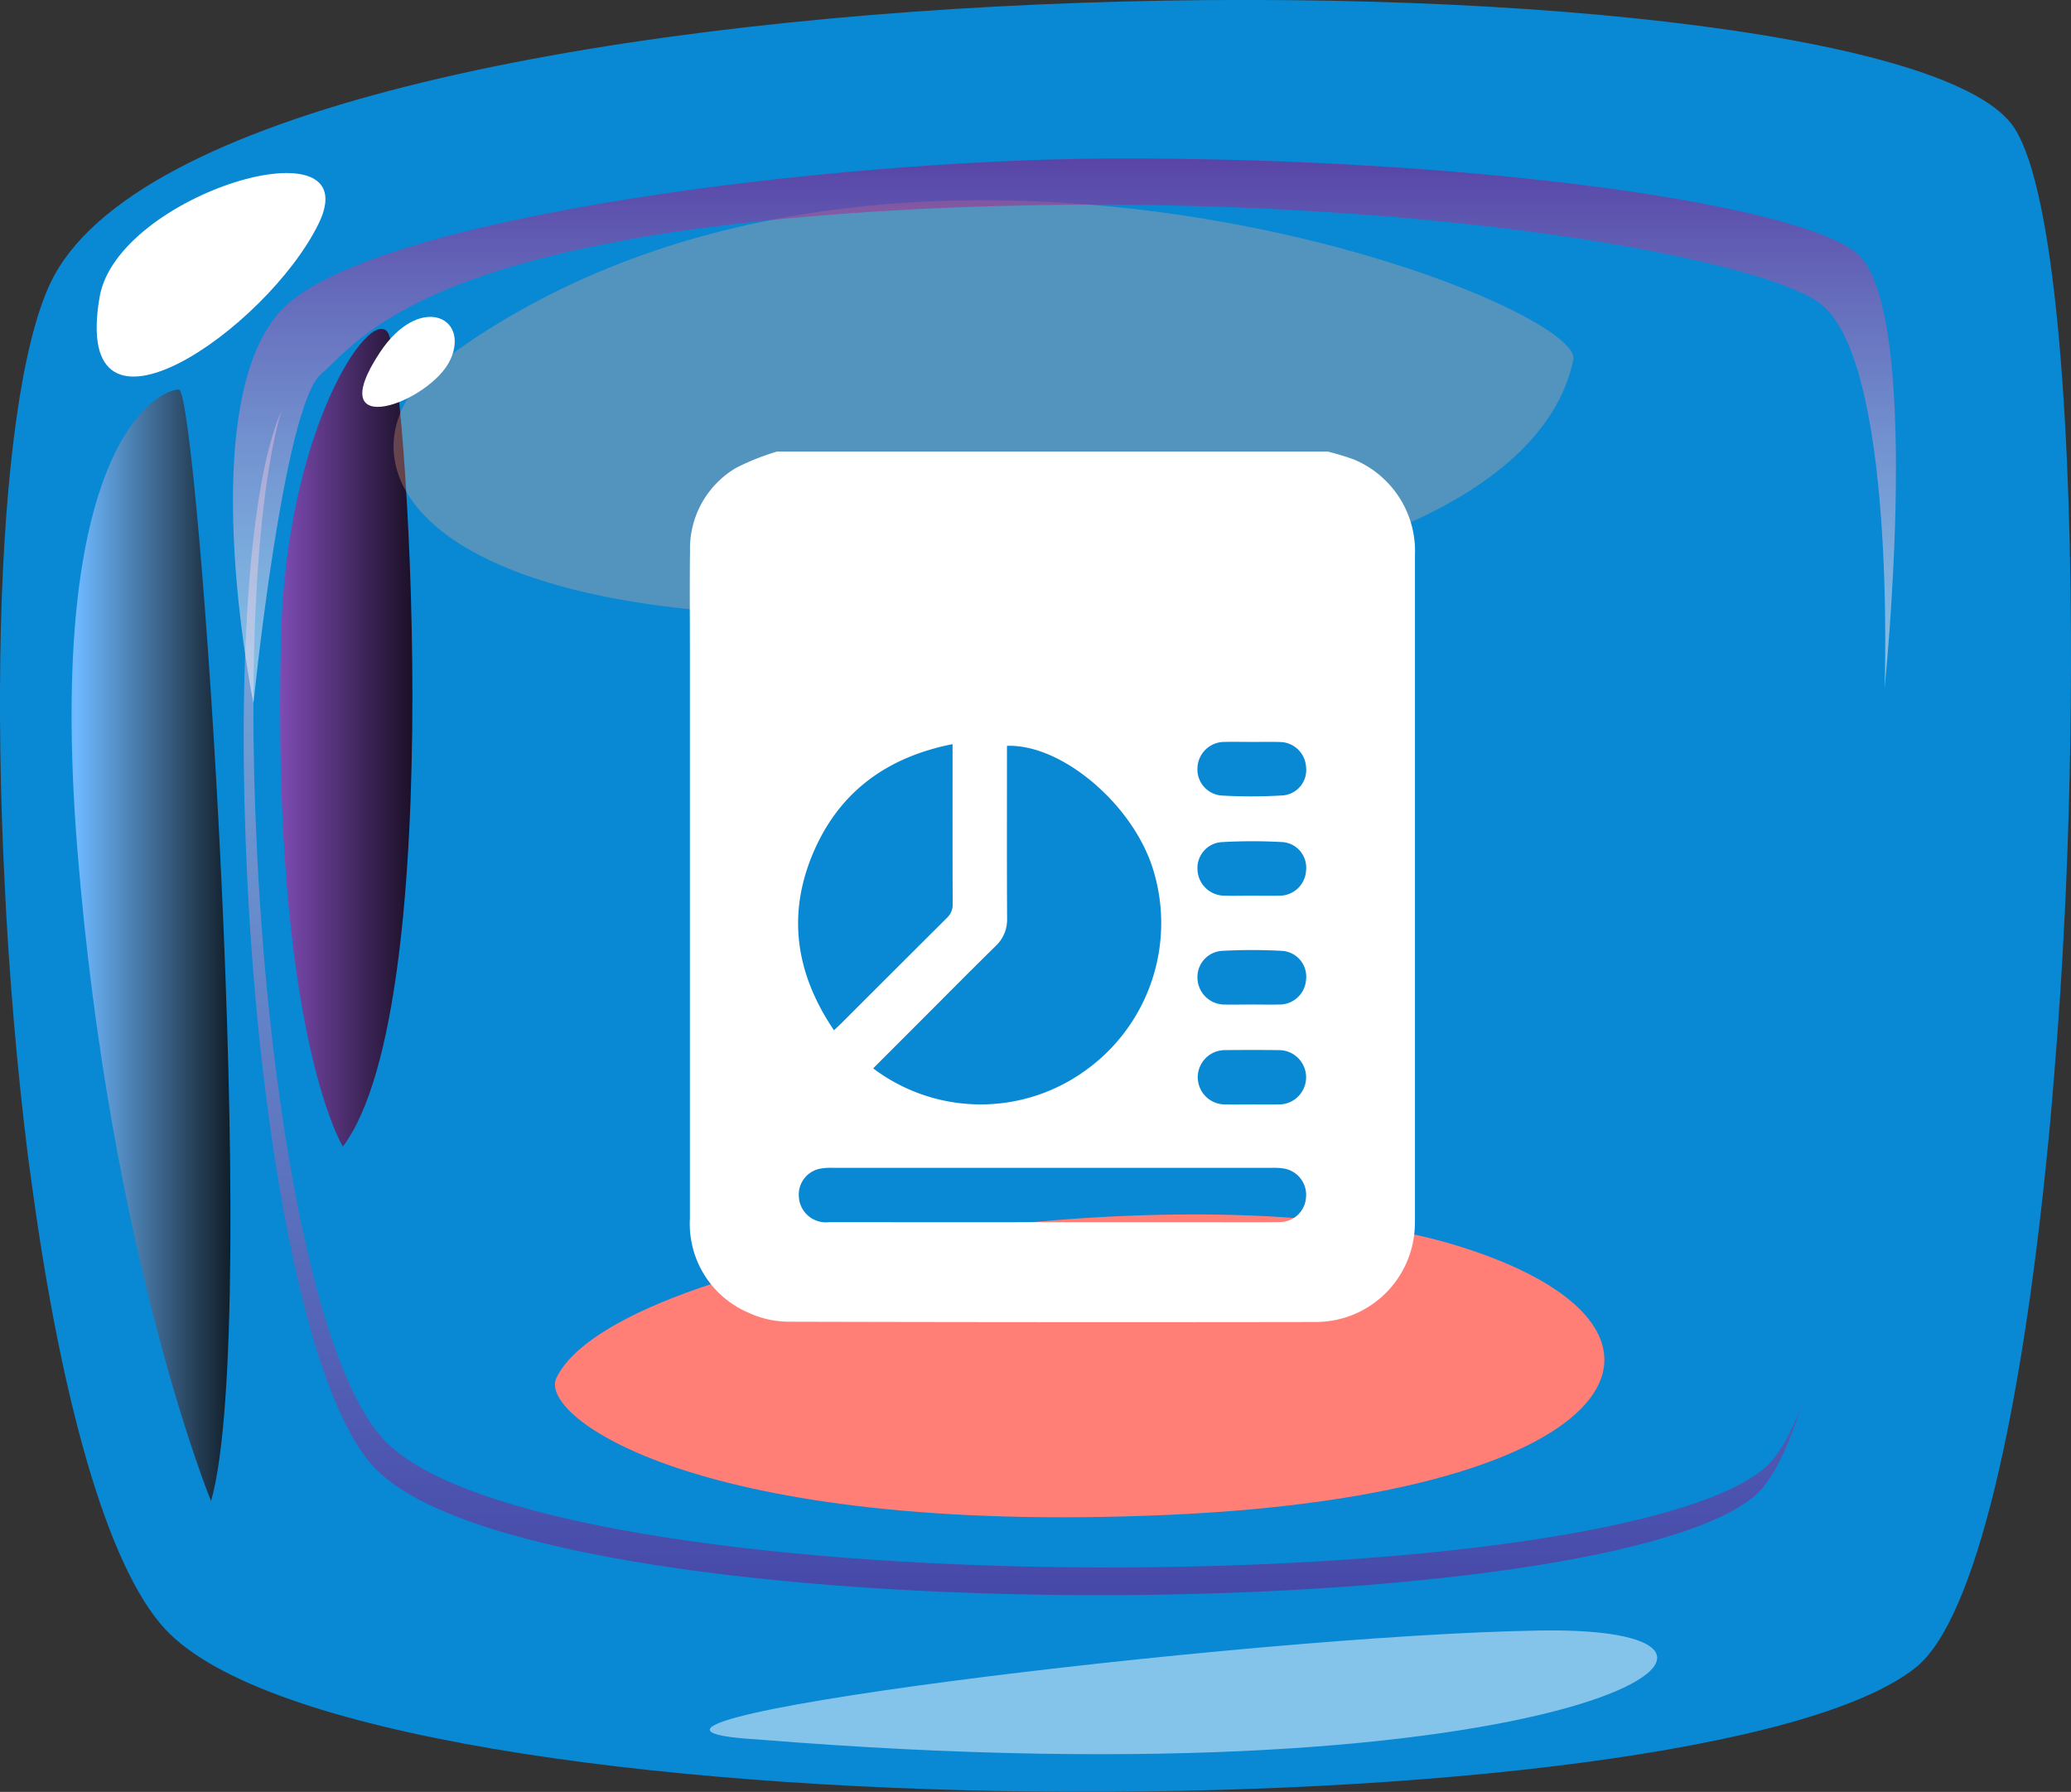
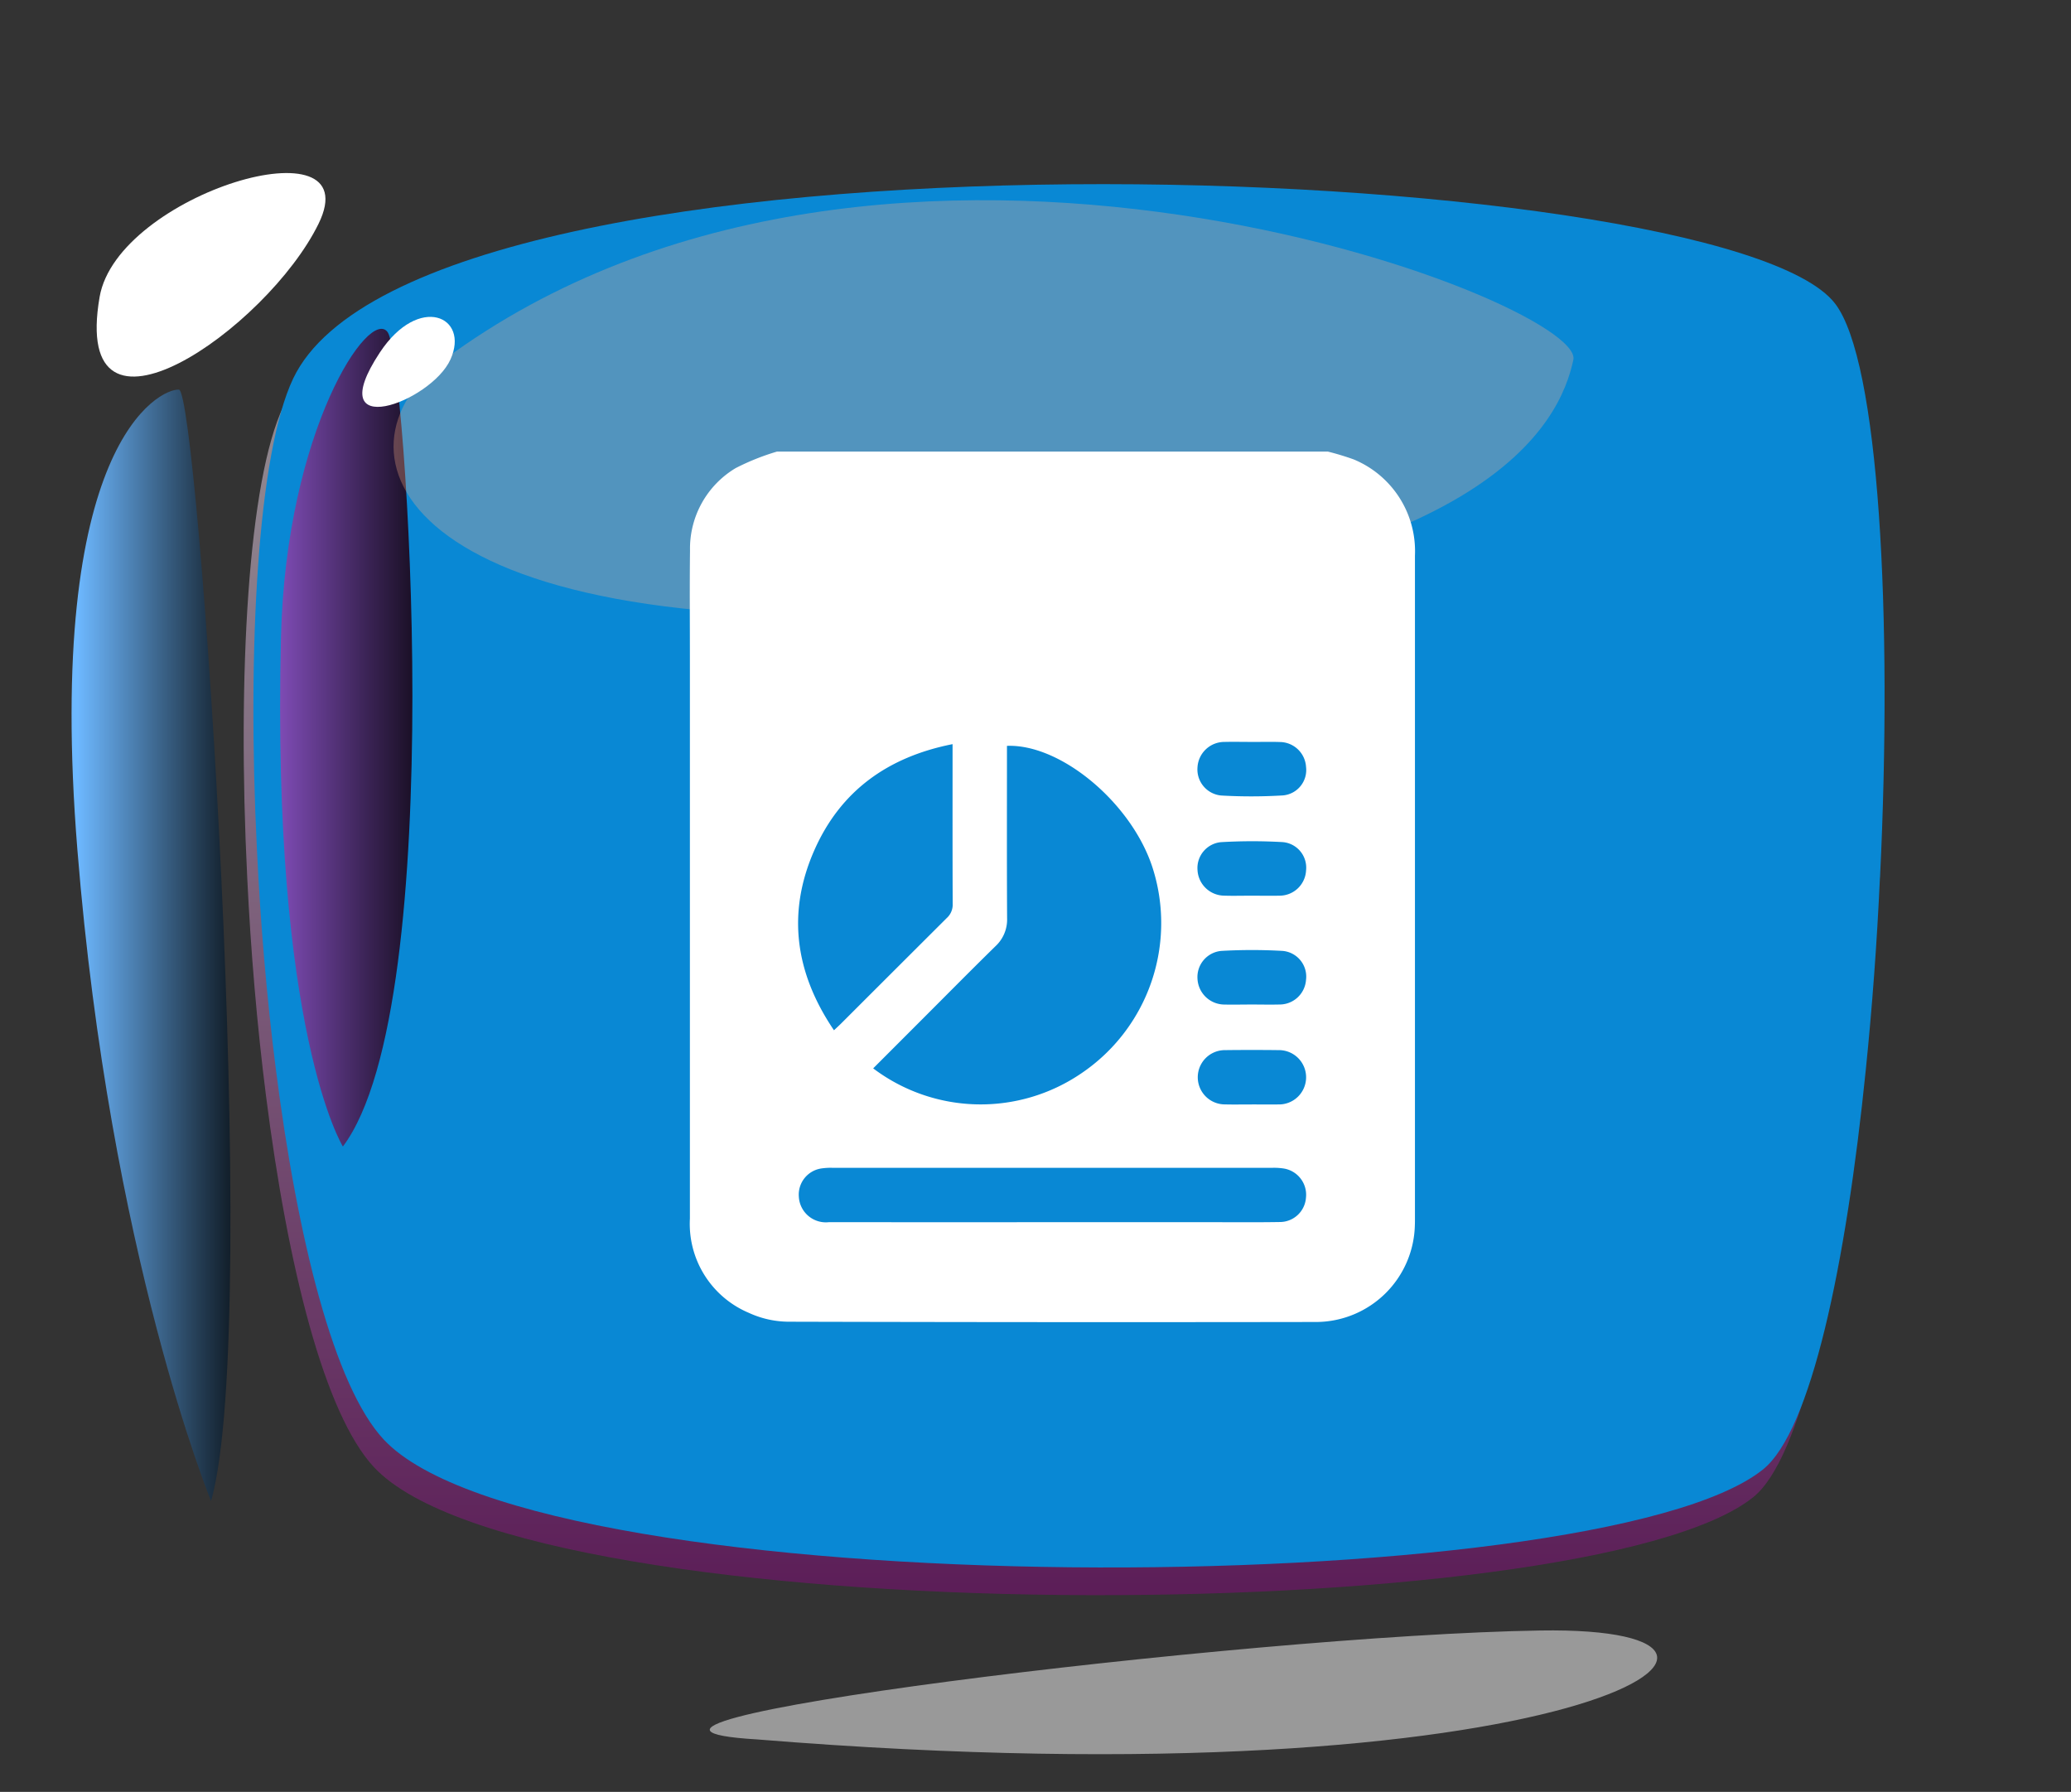
<svg xmlns="http://www.w3.org/2000/svg" width="188.721" height="163.269" viewBox="0 0 188.721 163.269">
  <rect x="0" y="0" width="188.721" height="163.269" fill="#333333" stroke="none" />
  <defs>
    <linearGradient id="linear-gradient" x1="0.5" y1="1" x2="0.5" gradientUnits="objectBoundingBox">
      <stop offset="0" stop-color="#810079" />
      <stop offset="0.014" stop-color="#83047b" />
      <stop offset="0.299" stop-color="#ae5ca9" />
      <stop offset="0.549" stop-color="#d1a2ce" />
      <stop offset="0.757" stop-color="#e9d4e8" />
      <stop offset="0.913" stop-color="#f9f3f8" />
      <stop offset="1" stop-color="#fff" />
    </linearGradient>
    <linearGradient id="linear-gradient-2" y1="0.5" x2="1" y2="0.5" gradientUnits="objectBoundingBox">
      <stop offset="0" stop-color="#844fbd" />
      <stop offset="0.541" stop-color="#3a2354" />
      <stop offset="1" />
    </linearGradient>
    <linearGradient id="linear-gradient-3" x1="0.5" y1="1" x2="0.5" gradientUnits="objectBoundingBox">
      <stop offset="0" stop-color="#fff" />
      <stop offset="0.087" stop-color="#fbf3f8" />
      <stop offset="0.243" stop-color="#f0d4e8" />
      <stop offset="0.451" stop-color="#dfa2ce" />
      <stop offset="0.701" stop-color="#c85ca9" />
      <stop offset="0.986" stop-color="#aa047b" />
      <stop offset="1" stop-color="#a90079" />
    </linearGradient>
    <linearGradient id="linear-gradient-4" y1="0.5" x2="1" y2="0.5" gradientUnits="objectBoundingBox">
      <stop offset="0" stop-color="#6db8ff" />
      <stop offset="0.656" stop-color="#243d54" />
      <stop offset="1" />
    </linearGradient>
  </defs>
  <g id="Group_120" data-name="Group 120" transform="translate(0 -2.011)">
-     <path id="Path_320" data-name="Path 320" d="M562.459,227.883c.037,8.475-.164,17.262-.568,25.627,0,.037-.018.11-.018.165-.219,4.686-.53,9.39-.915,14,0,0-.018.365-.091,1.1-.183,2.36-.4,4.722-.642,7.046-2.287,22.607-6.35,41.772-11.9,46.2-19.147,15.413-141.4,15.908-159.508-3.46-5.418-5.82-9.518-21.4-12.062-39.739-.148-1.061-.294-2.105-.44-3.186-1.025-8.164-1.757-16.785-2.161-25.261v-.018c-.4-8.054-.513-15.981-.329-23.248.367-14,1.849-25.626,4.521-31.246,14.956-31.392,165.6-31.411,178.693-14.479C560.72,186.148,562.368,205.954,562.459,227.883Z" transform="translate(-373.742 -168.082)" fill="#0988d4" />
    <path id="Path_322" data-name="Path 322" d="M535.661,245.121c0,.034-.013.083-.013.131-.269,5.89-.709,11.794-1.285,17.437-1.81,17.832-5,32.915-9.372,36.419-15.1,12.14-111.43,12.535-125.685-2.73-4.527-4.853-7.869-18.308-9.838-33.82-.819-6.432-1.395-13.226-1.713-19.9v-.016c-.918-18.555.1-36.2,3.3-42.933,11.783-24.74,130.188-20.183,140.5-6.844C535.6,198.076,536.811,221.5,535.661,245.121Z" transform="translate(-365.226 -160.681)" opacity="0.5" fill="url(#linear-gradient)" style="mix-blend-mode: multiply;isolation: isolate" />
    <path id="Path_323" data-name="Path 323" d="M536.207,243.566c0,.032-.013.083-.013.131-.268,5.89-.709,11.794-1.285,17.437-1.81,17.831-5,32.915-9.372,36.419-15.1,12.14-111.43,12.534-125.685-2.732-4.527-4.852-7.867-18.307-9.838-33.819-.819-6.432-1.395-13.226-1.713-19.9v-.016c-.918-18.555.1-36.2,3.3-42.933,11.783-24.74,130.188-20.184,140.5-6.844C536.145,196.521,537.357,219.946,536.207,243.566Z" transform="translate(-364.887 -161.648)" fill="#0988d4" />
    <path id="Path_325" data-name="Path 325" d="M395.2,263.07s-6.506-10.425-5.642-46.4c.456-18.91,8.115-30.218,9.737-27.776S405.011,250.029,395.2,263.07Z" transform="translate(-363.955 -156.591)" fill="url(#linear-gradient-2)" style="mix-blend-mode: screen;isolation: isolate" />
    <path id="Path_327" data-name="Path 327" d="M400.438,195.885c-10.931,8.091-4.762,25.859,45.486,23.032s56.278-17.679,57.436-23.032S440.788,166.02,400.438,195.885Z" transform="translate(-359.988 -161.086)" fill="#ffb389" opacity="0.3" style="mix-blend-mode: soft-light;isolation: isolate" />
-     <path id="Path_328" data-name="Path 328" d="M405.048,253.213c5.557-11.476,58.242-19.426,82.134-12.041s16.164,22.657-26.493,24.519S403.34,256.739,405.048,253.213Z" transform="translate(-354.349 -125.645)" fill="#ff7f77" style="mix-blend-mode: soft-light;isolation: isolate" />
    <path id="Path_338" data-name="Path 338" d="M395.7,191.127c-5.47,8.273,4.647,4.571,6.427.646S399.253,185.761,395.7,191.127Z" transform="translate(-361.079 -157.009)" fill="#fff" />
-     <path id="Path_342" data-name="Path 342" d="M388.7,228.64s-5.69-27.7,2.777-36.067S441.592,179.136,466.36,179c31.562-.169,61.82,3.815,68.223,8.44s2.754,39.828,2.754,39.828,1.106-30.349-6.062-35.2-45.155-10.863-86.246-8.216-46.753,11.852-50.174,14.784S388.7,228.64,388.7,228.64Z" transform="translate(-365.603 -162.542)" opacity="0.5" fill="url(#linear-gradient-3)" style="mix-blend-mode: multiply;isolation: isolate" />
    <path id="Path_344" data-name="Path 344" d="M417.924,271.61c-21.757-1.288,44.62-9.494,71.355-9.924S492.6,277.678,417.924,271.61Z" transform="translate(-348.937 -111.109)" fill="#fff" opacity="0.5" style="mix-blend-mode: soft-light;isolation: isolate" />
    <path id="Path_345" data-name="Path 345" d="M390.474,293.251s-9.191-22.276-12.18-59.332,7.517-42.043,9.252-41.939S395.138,276.842,390.474,293.251Z" transform="translate(-371.241 -154.468)" fill="url(#linear-gradient-4)" style="mix-blend-mode: screen;isolation: isolate" />
    <path id="Path_347" data-name="Path 347" d="M379.442,191.1c-2.67,15.431,15.269,2.9,19.952-6.67S381.071,181.688,379.442,191.1Z" transform="translate(-370.364 -162.034)" fill="#fff" />
  </g>
  <g id="Group_134" data-name="Group 134" transform="translate(88.76 -452.496)">
    <path id="Path_366" data-name="Path 366" d="M-17.953,493.642H32.24a24.422,24.422,0,0,1,2.355.714,9.045,9.045,0,0,1,5.583,8.764q0,30.17,0,60.339c0,.232,0,.465-.009.7a9.032,9.032,0,0,1-8.939,8.792q-24.089.039-48.178-.025a8.789,8.789,0,0,1-3.58-.81,8.8,8.8,0,0,1-5.365-8.577q0-25.638,0-51.277c0-3.2-.028-6.4.011-9.6a8.541,8.541,0,0,1,4.159-7.513A21.668,21.668,0,0,1-17.953,493.642Zm8.762,56.2a16.263,16.263,0,0,0,18.994.435,16.518,16.518,0,0,0,6.428-18.831C14.293,525.618,7.893,520.269,3,520.456v.829c0,4.956-.015,9.912.012,14.868A3.306,3.306,0,0,1,1.965,538.7c-2.176,2.131-4.316,4.3-6.47,6.452Zm-3.573-3.469c.276-.262.465-.433.646-.613q4.818-4.815,9.642-9.625a1.637,1.637,0,0,0,.53-1.285c-.019-4.541-.011-9.082-.011-13.623V520.3c-5.918,1.17-10.229,4.277-12.611,9.7C-17.074,535.706-16.293,541.163-12.765,546.37ZM7.057,563.858H21.61c2.09,0,4.181.02,6.27-.015a2.388,2.388,0,0,0,2.367-2.212,2.425,2.425,0,0,0-2.045-2.668,5.813,5.813,0,0,0-1-.06q-20.05,0-40.1,0a5.954,5.954,0,0,0-1,.056,2.413,2.413,0,0,0-2.068,2.576,2.466,2.466,0,0,0,2.742,2.321Q-3.085,563.864,7.057,563.858Zm18.2-29.75v0c.851,0,1.7.02,2.553,0a2.425,2.425,0,0,0,2.446-2.3,2.335,2.335,0,0,0-2.129-2.582,48.663,48.663,0,0,0-5.64.006,2.367,2.367,0,0,0-2.124,2.526,2.462,2.462,0,0,0,2.418,2.347C23.6,534.132,24.429,534.108,25.255,534.108Zm.02,9.916c.851,0,1.7.021,2.553,0a2.417,2.417,0,0,0,2.422-2.241,2.35,2.35,0,0,0-2.145-2.644,49.37,49.37,0,0,0-5.565,0,2.39,2.39,0,0,0-2.179,2.56,2.467,2.467,0,0,0,2.437,2.328C23.623,544.046,24.449,544.024,25.275,544.025Zm.1-23.926c-.851,0-1.7-.02-2.553,0a2.453,2.453,0,0,0-2.461,2.3,2.387,2.387,0,0,0,2.151,2.582,47.635,47.635,0,0,0,5.64-.009,2.323,2.323,0,0,0,2.1-2.6,2.414,2.414,0,0,0-2.4-2.265C27.03,520.077,26.2,520.1,25.378,520.1Zm-.053,33.031c.8,0,1.6.012,2.4,0a2.475,2.475,0,1,0,.025-4.949q-2.438-.03-4.876,0a2.473,2.473,0,1,0-.025,4.946C23.673,553.146,24.5,553.129,25.325,553.13Z" fill="#fff" />
  </g>
</svg>